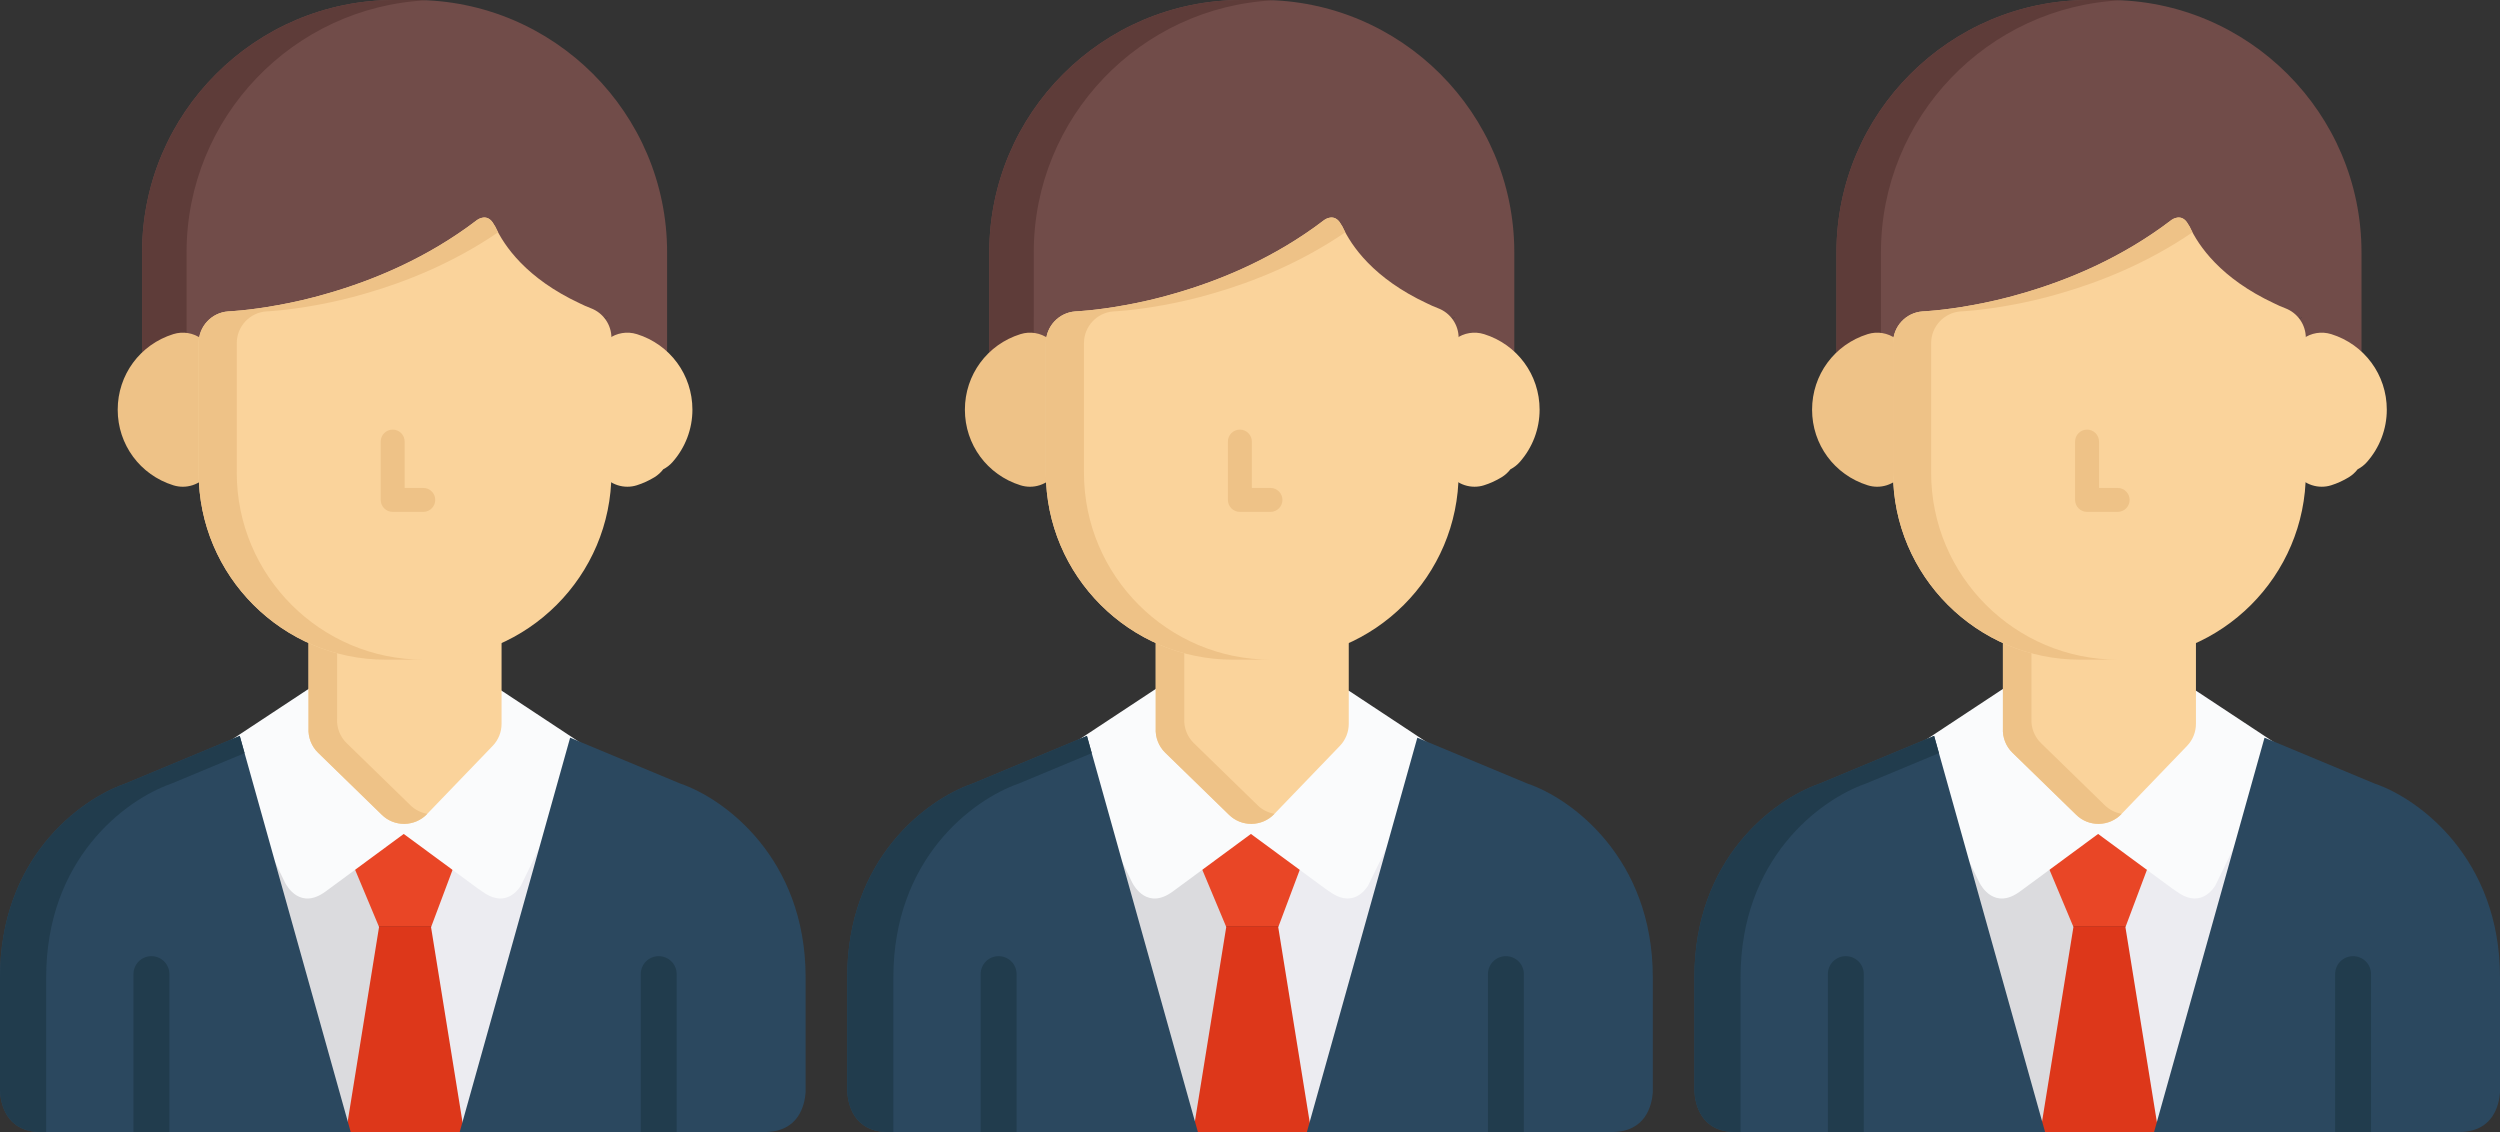
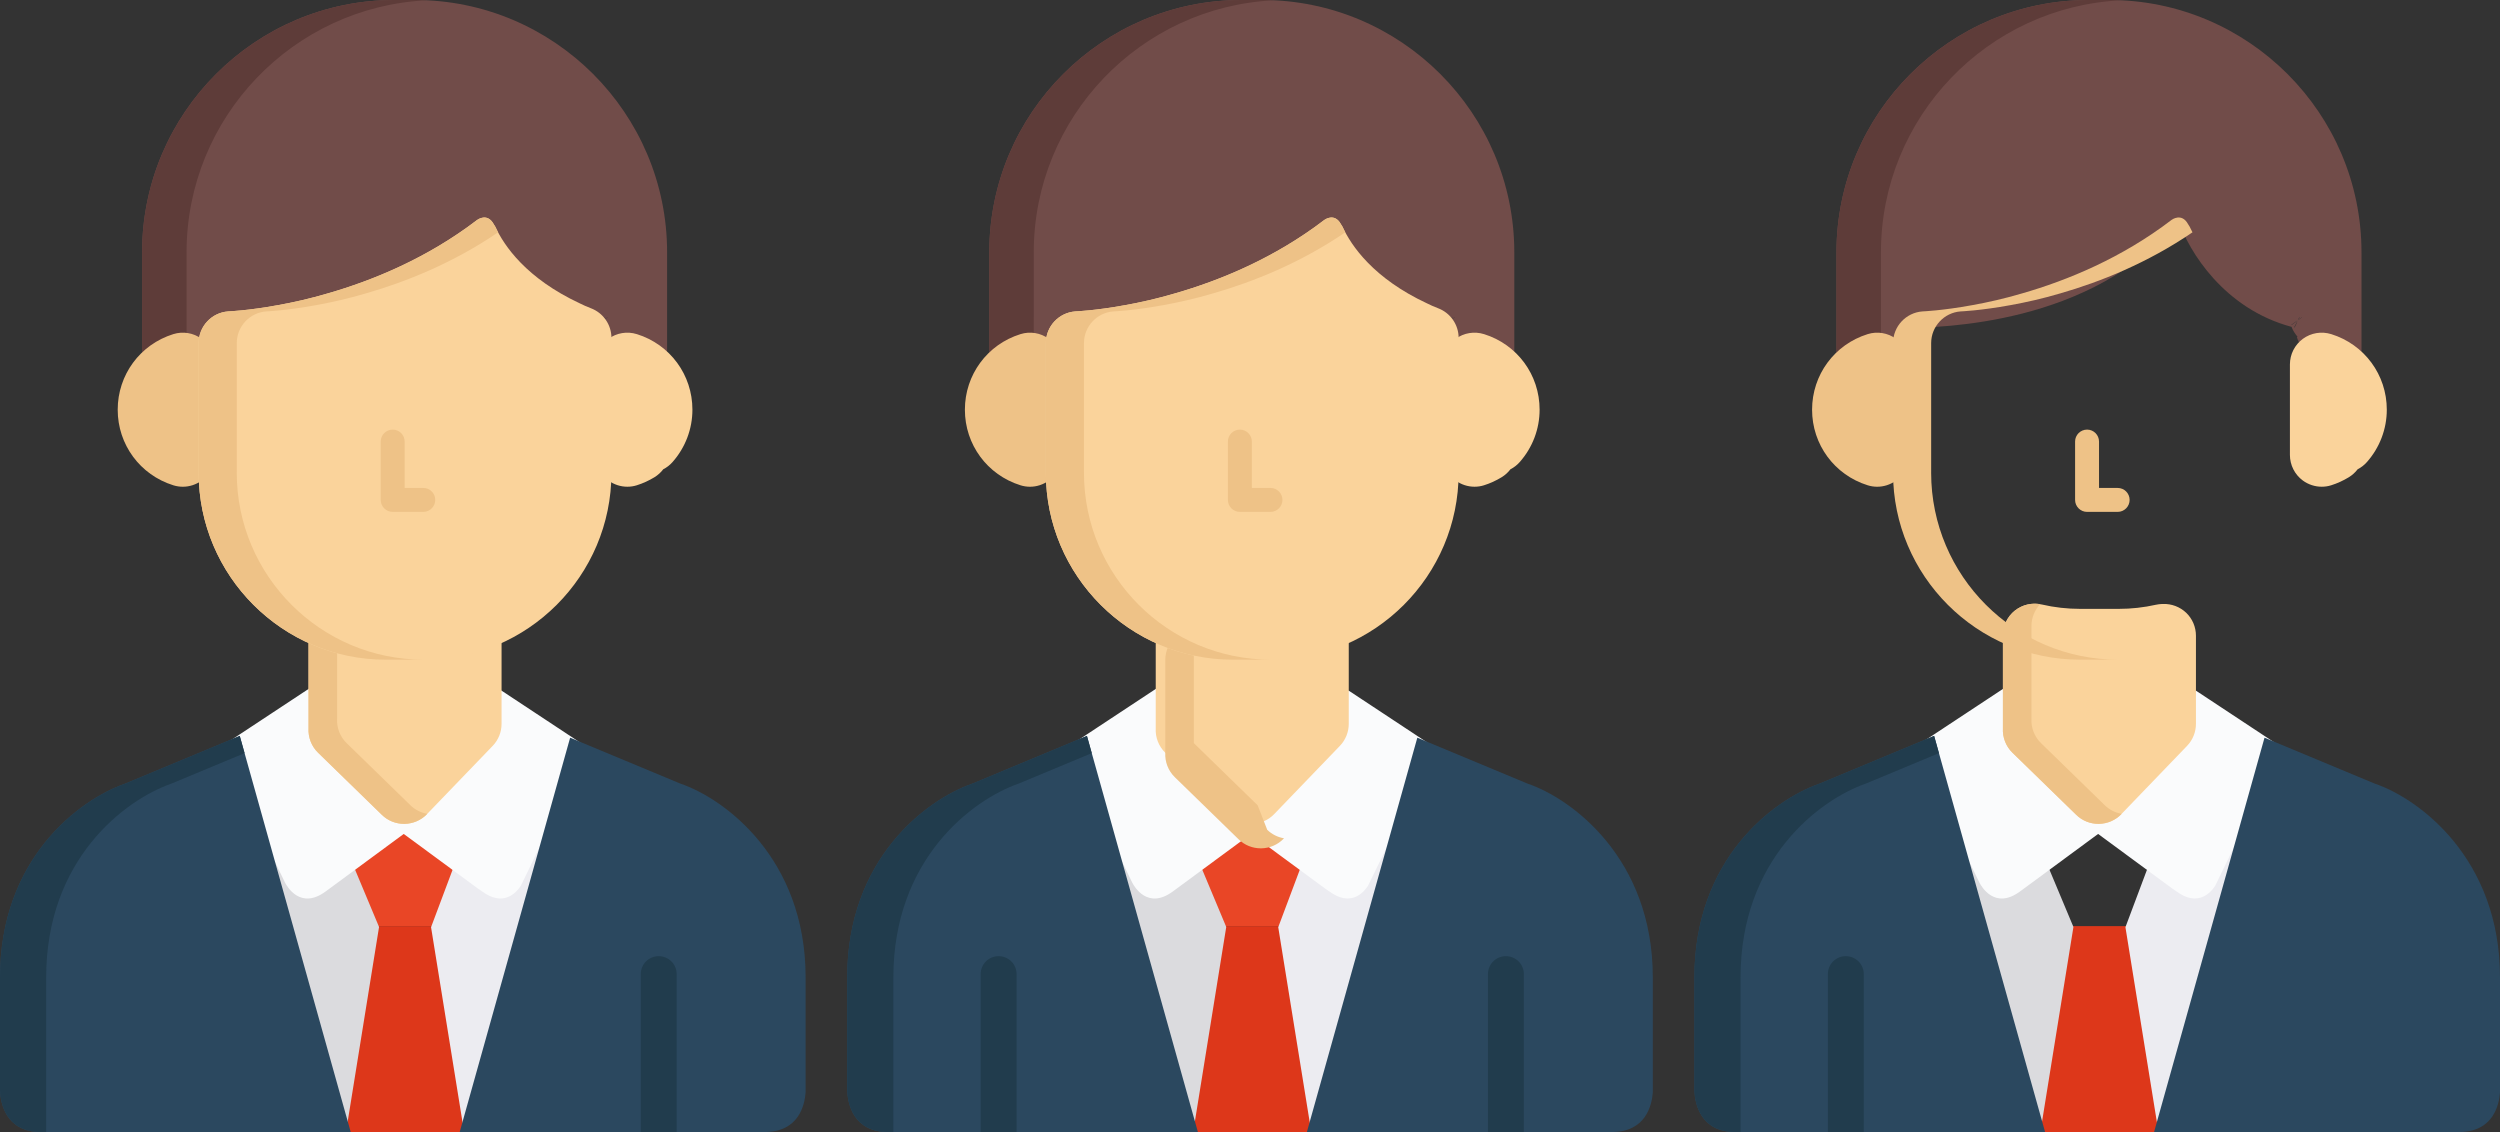
<svg xmlns="http://www.w3.org/2000/svg" id="_レイヤー_1" data-name="レイヤー_1" version="1.1" viewBox="0 0 132.792 60.13">
  <rect x="0" y="0" width="132.792" height="60.13" fill="#333333" stroke="none" />
  <defs>
    <style>
      .st0 {
        fill: #2b485f;
      }

      .st1 {
        fill: #213c4d;
      }

      .st2 {
        fill: #eec287;
      }

      .st3 {
        fill: #fafbfc;
      }

      .st4 {
        fill: #ececf1;
      }

      .st5 {
        fill: #714c49;
      }

      .st6 {
        fill: #fad39b;
      }

      .st7 {
        fill: #dbdbde;
      }

      .st8 {
        fill: #dd371a;
      }

      .st9 {
        fill: #e94626;
      }

      .st10 {
        fill: #5e3c39;
      }
    </style>
  </defs>
  <g>
    <polygon class="st9" points="24.058 49.192 25.32 45.825 21.445 42.972 17.552 45.835 18.958 49.192 24.058 49.192 24.058 49.192" />
    <polygon class="st8" points="18.958 49.192 19.033 49.368 17.296 60.13 25.734 60.13 23.994 49.358 24.058 49.192 18.958 49.192 18.958 49.192" />
    <polygon class="st7" points="18.378 60.13 20.134 49.237 18.437 45.183 12.99 40.005 14.057 47.77 17.517 60.13 18.378 60.13 18.378 60.13" />
    <polygon class="st4" points="25.527 60.13 29.029 47.628 30.095 39.858 24.427 45.167 22.896 49.249 24.652 60.13 25.527 60.13 25.527 60.13" />
    <path class="st3" d="M25.609,47.349c1.119.826,1.797.09,2.051-.291l3.572-7.34-4.609-3.045-1.088,1.959-4.055,4.209-3.945-3.842-.763-2.658-5.116,3.377,3.487,7.168c.098.188.805,1.457,2.154.465l4.148-3.055,3.953,2.91c.06.039.131.084.211.143h0Z" />
    <path class="st5" d="M31.986,17.182l-.103.216v-.002l-.016-.007s-.006-.003-.008-.003l.172-.336.002-.005-.047.137h0ZM31.714,17.26l-.006-.006.33-.24-.078.075-.242.18-.004-.009h0ZM32.07,16.985l.016-.046.043-.088h.019l-.053.111-.025.023h0ZM32.134,16.945l.131-.094h.018l-.211.156.062-.062h0ZM22.031,0h-1.08C13.561,0,7.547,6.013,7.547,13.403v6.288s3.053-.303,3.428-1.783l-.002-.002c.128-.14.237-.299.312-.478,1.731-.052,9.816-.115,14.433-5.692.549,1.612,2.414,4.665,6,5.625.074.194.184.369.318.523l-.029.024c.375,1.48,3.428,1.783,3.428,1.783v-6.288c0-7.391-6.014-13.403-13.404-13.403h0Z" />
    <path class="st10" d="M9.91,16.863v-3.459C9.91,6.229,15.578.352,22.671.017c-.211-.01-.426-.017-.641-.017h-1.08C13.561,0,7.547,6.013,7.547,13.403v6.288s1.35-.136,2.363-.66v-2.168h0Z" />
    <path class="st6" d="M33.826,17.748c-.514-.161-1.07-.068-1.506.25-.432.318-.687.822-.687,1.359v4.809c0,.537.256,1.041.687,1.359.297.216.648.328,1.002.328.168,0,.34-.024.504-.077.322-.101.641-.246.943-.431.178-.111.334-.252.461-.419.187-.095.353-.225.492-.382.682-.771,1.057-1.759,1.057-2.783,0-1.851-1.186-3.464-2.953-4.014h0Z" />
    <path class="st2" d="M10.709,17.998c-.432-.318-.99-.411-1.502-.251-1.768.551-2.955,2.164-2.955,4.015s1.187,3.463,2.955,4.015c.164.051.334.077.502.077.355,0,.705-.112,1-.328.432-.318.688-.822.688-1.359v-4.809c0-.538-.257-1.041-.688-1.36h0Z" />
    <path class="st6" d="M26.123,32.548c-.334-.316-.777-.484-1.24-.467l-.057.002c-.104.004-.207.018-.307.039-.65.146-1.316.219-1.973.219h-2.062c-.678,0-1.359-.076-2.031-.232-.5-.114-1.027.006-1.43.326-.4.32-.634.807-.634,1.32v4.924c-.027.488.156.961.506,1.303l3.39,3.301c.316.309.738.478,1.178.478h.025c.451-.008.879-.191,1.191-.516l3.492-3.627c.303-.315.471-.733.471-1.17v-4.682c0-.459-.187-.9-.519-1.219h0Z" />
    <path class="st2" d="M21.804,42.776l-3.391-3.303c-.35-.34-.535-.814-.508-1.301v-4.926c0-.432.168-.842.461-1.154-.477-.082-.963.039-1.344.342-.4.32-.634.807-.634,1.32v4.924c-.027.486.156.961.506,1.303l3.39,3.301c.316.309.738.478,1.178.478h.025c.451-.008.879-.191,1.191-.516l.014-.018c-.334-.057-.644-.213-.889-.451h0Z" />
    <path class="st6" d="M31.38,16.37c-.205-.076-.396-.164-.586-.258-2.834-1.324-4.012-3.045-4.486-4.071-.027-.04-.055-.081-.084-.134-.34-.624-.867-.229-.867-.229l-.002-.002c-2.648,2.03-5.541,3.219-7.945,3.91-.935.277-1.833.477-2.644.623-1.61.295-2.647.333-2.647.333-.883.064-1.566.8-1.566,1.684v6.886c0,5.475,4.455,9.931,9.931,9.931h2.062c5.477,0,9.932-4.456,9.932-9.931v-7.16c0-.706-.439-1.336-1.098-1.582h0Z" />
    <path class="st2" d="M12.577,25.109v-6.884c0-.884.685-1.62,1.567-1.684,0,0,1.034-.038,2.646-.333.81-.146,1.708-.347,2.644-.624,2.127-.612,4.637-1.614,7.023-3.244-.057-.105-.107-.206-.15-.301-.027-.04-.055-.082-.084-.134-.34-.624-.867-.23-.867-.23h-.002c-2.648,2.029-5.541,3.218-7.945,3.909-.935.277-1.833.478-2.644.624-1.61.295-2.647.333-2.647.333-.883.064-1.566.8-1.566,1.684v6.884c0,5.476,4.455,9.931,9.931,9.931h2.023c-5.475,0-9.93-4.454-9.93-9.931h0Z" />
    <path class="st0" d="M2.18,60.13h16.449l-5.894-21.041-6.079,2.533-.008.002c-2.469.867-6.647,4.01-6.647,10.295v6.033c.033.65.309,2.178,2.18,2.178h0Z" />
    <path class="st0" d="M42.792,58.026v-6.107c0-6.361-4.346-9.514-6.656-10.297l-5.852-2.438-5.867,20.945h16.199c1.805,0,2.125-1.42,2.176-2.104h0Z" />
    <path class="st1" d="M12.734,39.089l-6.079,2.533-.008.002c-2.469.867-6.647,4.01-6.647,10.295v6.033c.033.65.309,2.178,2.18,2.178h.273v-8.211c0-6.285,4.179-9.428,6.647-10.295l.008-.002,3.882-1.617-.256-.916h0Z" />
    <path class="st1" d="M35.943,60.13v-8.389c0-.527-.428-.953-.955-.953s-.953.426-.953.953v8.389h1.908Z" />
-     <path class="st1" d="M8.998,60.13v-8.389c0-.527-.428-.953-.955-.953s-.953.426-.953.953v8.389h1.908Z" />
    <path class="st2" d="M22.484,25.918c.35,0,.635.285.635.635s-.285.637-.635.637h-1.625c-.351,0-.637-.285-.637-.637v-3.098c0-.352.285-.636.637-.636.35,0,.635.285.635.636v2.463h.99Z" />
  </g>
  <g>
-     <polygon class="st9" points="114.058 49.192 115.32 45.825 111.445 42.972 107.552 45.835 108.958 49.192 114.058 49.192 114.058 49.192" />
    <polygon class="st8" points="108.958 49.192 109.033 49.368 107.296 60.13 115.734 60.13 113.994 49.358 114.058 49.192 108.958 49.192 108.958 49.192" />
    <polygon class="st7" points="108.378 60.13 110.134 49.237 108.437 45.183 102.99 40.005 104.057 47.77 107.517 60.13 108.378 60.13 108.378 60.13" />
    <polygon class="st4" points="115.527 60.13 119.029 47.628 120.095 39.858 114.427 45.167 112.896 49.249 114.652 60.13 115.527 60.13 115.527 60.13" />
    <path class="st3" d="M115.609,47.349c1.119.826,1.797.09,2.051-.291l3.572-7.34-4.609-3.045-1.088,1.959-4.055,4.209-3.945-3.842-.763-2.658-5.116,3.377,3.487,7.168c.098.188.805,1.457,2.154.465l4.148-3.055,3.953,2.91c.06.039.131.084.211.143h0Z" />
    <path class="st5" d="M121.986,17.182l-.103.216v-.002l-.016-.007s-.006-.003-.008-.003l.172-.336.002-.005-.047.137h0ZM121.714,17.26l-.006-.006.33-.24-.078.075-.242.18-.004-.009h0ZM122.07,16.985l.016-.046.043-.088h.019l-.053.111-.025.023h0ZM122.134,16.945l.131-.094h.018l-.211.156.062-.062h0ZM112.031,0h-1.08c-7.39,0-13.404,6.013-13.404,13.403v6.288s3.053-.303,3.428-1.783l-.002-.002c.128-.14.237-.299.312-.478,1.731-.052,9.816-.115,14.433-5.692.549,1.612,2.414,4.665,6,5.625.074.194.184.369.318.523l-.029.024c.375,1.48,3.428,1.783,3.428,1.783v-6.288c0-7.391-6.014-13.403-13.404-13.403h0Z" />
    <path class="st10" d="M99.91,16.863v-3.459c0-7.175,5.668-13.052,12.761-13.387-.211-.01-.426-.017-.641-.017h-1.08c-7.39,0-13.404,6.013-13.404,13.403v6.288s1.35-.136,2.363-.66v-2.168h0Z" />
    <path class="st6" d="M123.826,17.748c-.514-.161-1.07-.068-1.506.25-.432.318-.687.822-.687,1.359v4.809c0,.537.256,1.041.687,1.359.297.216.648.328,1.002.328.168,0,.34-.024.504-.077.322-.101.641-.246.943-.431.178-.111.334-.252.461-.419.187-.095.353-.225.492-.382.682-.771,1.057-1.759,1.057-2.783,0-1.851-1.186-3.464-2.953-4.014h0Z" />
    <path class="st2" d="M100.709,17.998c-.432-.318-.99-.411-1.502-.251-1.768.551-2.955,2.164-2.955,4.015s1.187,3.463,2.955,4.015c.164.051.334.077.502.077.355,0,.705-.112,1-.328.432-.318.688-.822.688-1.359v-4.809c0-.538-.257-1.041-.688-1.36h0Z" />
    <path class="st6" d="M116.123,32.548c-.334-.316-.777-.484-1.24-.467l-.057.002c-.104.004-.207.018-.307.039-.65.146-1.316.219-1.973.219h-2.062c-.678,0-1.359-.076-2.031-.232-.5-.114-1.027.006-1.43.326-.4.32-.634.807-.634,1.32v4.924c-.027.488.156.961.506,1.303l3.39,3.301c.316.309.738.478,1.178.478h.025c.451-.008.879-.191,1.191-.516l3.492-3.627c.303-.315.471-.733.471-1.17v-4.682c0-.459-.187-.9-.519-1.219h0Z" />
    <path class="st2" d="M111.804,42.776l-3.391-3.303c-.35-.34-.535-.814-.508-1.301v-4.926c0-.432.168-.842.461-1.154-.477-.082-.963.039-1.344.342-.4.32-.634.807-.634,1.32v4.924c-.027.486.156.961.506,1.303l3.39,3.301c.316.309.738.478,1.178.478h.025c.451-.008.879-.191,1.191-.516l.014-.018c-.334-.057-.644-.213-.889-.451h0Z" />
-     <path class="st6" d="M121.38,16.37c-.205-.076-.396-.164-.586-.258-2.834-1.324-4.012-3.045-4.486-4.071-.027-.04-.055-.081-.084-.134-.34-.624-.867-.229-.867-.229l-.002-.002c-2.648,2.03-5.541,3.219-7.945,3.91-.935.277-1.833.477-2.644.623-1.61.295-2.647.333-2.647.333-.883.064-1.566.8-1.566,1.684v6.886c0,5.475,4.455,9.931,9.931,9.931h2.062c5.477,0,9.932-4.456,9.932-9.931v-7.16c0-.706-.439-1.336-1.098-1.582h0Z" />
    <path class="st2" d="M102.577,25.109v-6.884c0-.884.685-1.62,1.567-1.684,0,0,1.034-.038,2.646-.333.81-.146,1.708-.347,2.644-.624,2.127-.612,4.637-1.614,7.023-3.244-.057-.105-.107-.206-.15-.301-.027-.04-.055-.082-.084-.134-.34-.624-.867-.23-.867-.23h-.002c-2.648,2.029-5.541,3.218-7.945,3.909-.935.277-1.833.478-2.644.624-1.61.295-2.647.333-2.647.333-.883.064-1.566.8-1.566,1.684v6.884c0,5.476,4.455,9.931,9.931,9.931h2.023c-5.475,0-9.93-4.454-9.93-9.931h0Z" />
    <path class="st0" d="M92.18,60.13h16.449l-5.894-21.041-6.079,2.533-.008.002c-2.469.867-6.647,4.01-6.647,10.295v6.033c.033.65.309,2.178,2.18,2.178h0Z" />
    <path class="st0" d="M132.792,58.026v-6.107c0-6.361-4.346-9.514-6.656-10.297l-5.852-2.438-5.867,20.945h16.199c1.805,0,2.125-1.42,2.176-2.104h0Z" />
    <path class="st1" d="M102.734,39.089l-6.079,2.533-.008.002c-2.469.867-6.647,4.01-6.647,10.295v6.033c.033.65.309,2.178,2.18,2.178h.273v-8.211c0-6.285,4.179-9.428,6.647-10.295l.008-.002,3.882-1.617-.256-.916h0Z" />
-     <path class="st1" d="M125.943,60.13v-8.389c0-.527-.428-.953-.955-.953s-.953.426-.953.953v8.389h1.908Z" />
    <path class="st1" d="M98.998,60.13v-8.389c0-.527-.428-.953-.955-.953s-.953.426-.953.953v8.389h1.908Z" />
    <path class="st2" d="M112.484,25.918c.35,0,.635.285.635.635s-.285.637-.635.637h-1.625c-.351,0-.637-.285-.637-.637v-3.098c0-.352.285-.636.637-.636.35,0,.635.285.635.636v2.463h.99Z" />
  </g>
  <g>
    <polygon class="st9" points="69.058 49.192 70.32 45.825 66.445 42.972 62.552 45.835 63.958 49.192 69.058 49.192 69.058 49.192" />
    <polygon class="st8" points="63.958 49.192 64.033 49.368 62.296 60.13 70.734 60.13 68.994 49.358 69.058 49.192 63.958 49.192 63.958 49.192" />
    <polygon class="st7" points="63.378 60.13 65.134 49.237 63.437 45.183 57.99 40.005 59.057 47.77 62.517 60.13 63.378 60.13 63.378 60.13" />
    <polygon class="st4" points="70.527 60.13 74.029 47.628 75.095 39.858 69.427 45.167 67.896 49.249 69.652 60.13 70.527 60.13 70.527 60.13" />
    <path class="st3" d="M70.609,47.349c1.119.826,1.797.09,2.051-.291l3.572-7.34-4.609-3.045-1.088,1.959-4.055,4.209-3.945-3.842-.763-2.658-5.116,3.377,3.487,7.168c.098.188.805,1.457,2.154.465l4.148-3.055,3.953,2.91c.06.039.131.084.211.143h0Z" />
    <path class="st5" d="M76.986,17.182l-.103.216v-.002l-.016-.007s-.006-.003-.008-.003l.172-.336.002-.005-.047.137h0ZM76.714,17.26l-.006-.006.33-.24-.078.075-.242.18-.004-.009h0ZM77.07,16.985l.016-.046.043-.088h.019l-.053.111-.025.023h0ZM77.134,16.945l.131-.094h.018l-.211.156.062-.062h0ZM67.031,0h-1.08c-7.39,0-13.404,6.013-13.404,13.403v6.288s3.053-.303,3.428-1.783l-.002-.002c.128-.14.237-.299.312-.478,1.731-.052,9.816-.115,14.433-5.692.549,1.612,2.414,4.665,6,5.625.074.194.184.369.318.523l-.029.024c.375,1.48,3.428,1.783,3.428,1.783v-6.288c0-7.391-6.014-13.403-13.404-13.403h0Z" />
    <path class="st10" d="M54.91,16.863v-3.459C54.91,6.229,60.578.352,67.671.017c-.211-.01-.426-.017-.641-.017h-1.08c-7.39,0-13.404,6.013-13.404,13.403v6.288s1.35-.136,2.363-.66v-2.168h0Z" />
    <path class="st6" d="M78.826,17.748c-.514-.161-1.07-.068-1.506.25-.432.318-.687.822-.687,1.359v4.809c0,.537.256,1.041.687,1.359.297.216.648.328,1.002.328.168,0,.34-.024.504-.077.322-.101.641-.246.943-.431.178-.111.334-.252.461-.419.187-.095.353-.225.492-.382.682-.771,1.057-1.759,1.057-2.783,0-1.851-1.186-3.464-2.953-4.014h0Z" />
    <path class="st2" d="M55.709,17.998c-.432-.318-.99-.411-1.502-.251-1.768.551-2.955,2.164-2.955,4.015s1.187,3.463,2.955,4.015c.164.051.334.077.502.077.355,0,.705-.112,1-.328.432-.318.688-.822.688-1.359v-4.809c0-.538-.257-1.041-.688-1.36h0Z" />
    <path class="st6" d="M71.123,32.548c-.334-.316-.777-.484-1.24-.467l-.057.002c-.104.004-.207.018-.307.039-.65.146-1.316.219-1.973.219h-2.062c-.678,0-1.359-.076-2.031-.232-.5-.114-1.027.006-1.43.326-.4.32-.634.807-.634,1.32v4.924c-.027.488.156.961.506,1.303l3.39,3.301c.316.309.738.478,1.178.478h.025c.451-.008.879-.191,1.191-.516l3.492-3.627c.303-.315.471-.733.471-1.17v-4.682c0-.459-.187-.9-.519-1.219h0Z" />
-     <path class="st2" d="M66.804,42.776l-3.391-3.303c-.35-.34-.535-.814-.508-1.301v-4.926c0-.432.168-.842.461-1.154-.477-.082-.963.039-1.344.342-.4.32-.634.807-.634,1.32v4.924c-.027.486.156.961.506,1.303l3.39,3.301c.316.309.738.478,1.178.478h.025c.451-.008.879-.191,1.191-.516l.014-.018c-.334-.057-.644-.213-.889-.451h0Z" />
+     <path class="st2" d="M66.804,42.776l-3.391-3.303v-4.926c0-.432.168-.842.461-1.154-.477-.082-.963.039-1.344.342-.4.32-.634.807-.634,1.32v4.924c-.027.486.156.961.506,1.303l3.39,3.301c.316.309.738.478,1.178.478h.025c.451-.008.879-.191,1.191-.516l.014-.018c-.334-.057-.644-.213-.889-.451h0Z" />
    <path class="st6" d="M76.38,16.37c-.205-.076-.396-.164-.586-.258-2.834-1.324-4.012-3.045-4.486-4.071-.027-.04-.055-.081-.084-.134-.34-.624-.867-.229-.867-.229l-.002-.002c-2.648,2.03-5.541,3.219-7.945,3.91-.935.277-1.833.477-2.644.623-1.61.295-2.647.333-2.647.333-.883.064-1.566.8-1.566,1.684v6.886c0,5.475,4.455,9.931,9.931,9.931h2.062c5.477,0,9.932-4.456,9.932-9.931v-7.16c0-.706-.439-1.336-1.098-1.582h0Z" />
    <path class="st2" d="M57.577,25.109v-6.884c0-.884.685-1.62,1.567-1.684,0,0,1.034-.038,2.646-.333.81-.146,1.708-.347,2.644-.624,2.127-.612,4.637-1.614,7.023-3.244-.057-.105-.107-.206-.15-.301-.027-.04-.055-.082-.084-.134-.34-.624-.867-.23-.867-.23h-.002c-2.648,2.029-5.541,3.218-7.945,3.909-.935.277-1.833.478-2.644.624-1.61.295-2.647.333-2.647.333-.883.064-1.566.8-1.566,1.684v6.884c0,5.476,4.455,9.931,9.931,9.931h2.023c-5.475,0-9.93-4.454-9.93-9.931h0Z" />
    <path class="st0" d="M47.18,60.13h16.449l-5.894-21.041-6.079,2.533-.008.002c-2.469.867-6.647,4.01-6.647,10.295v6.033c.033.65.309,2.178,2.18,2.178h0Z" />
    <path class="st0" d="M87.792,58.026v-6.107c0-6.361-4.346-9.514-6.656-10.297l-5.852-2.438-5.867,20.945h16.199c1.805,0,2.125-1.42,2.176-2.104h0Z" />
    <path class="st1" d="M57.734,39.089l-6.079,2.533-.008.002c-2.469.867-6.647,4.01-6.647,10.295v6.033c.033.65.309,2.178,2.18,2.178h.273v-8.211c0-6.285,4.179-9.428,6.647-10.295l.008-.002,3.882-1.617-.256-.916h0Z" />
    <path class="st1" d="M80.943,60.13v-8.389c0-.527-.428-.953-.955-.953s-.953.426-.953.953v8.389h1.908Z" />
    <path class="st1" d="M53.998,60.13v-8.389c0-.527-.428-.953-.955-.953s-.953.426-.953.953v8.389h1.908Z" />
    <path class="st2" d="M67.484,25.918c.35,0,.635.285.635.635s-.285.637-.635.637h-1.625c-.351,0-.637-.285-.637-.637v-3.098c0-.352.285-.636.637-.636.35,0,.635.285.635.636v2.463h.99Z" />
  </g>
</svg>